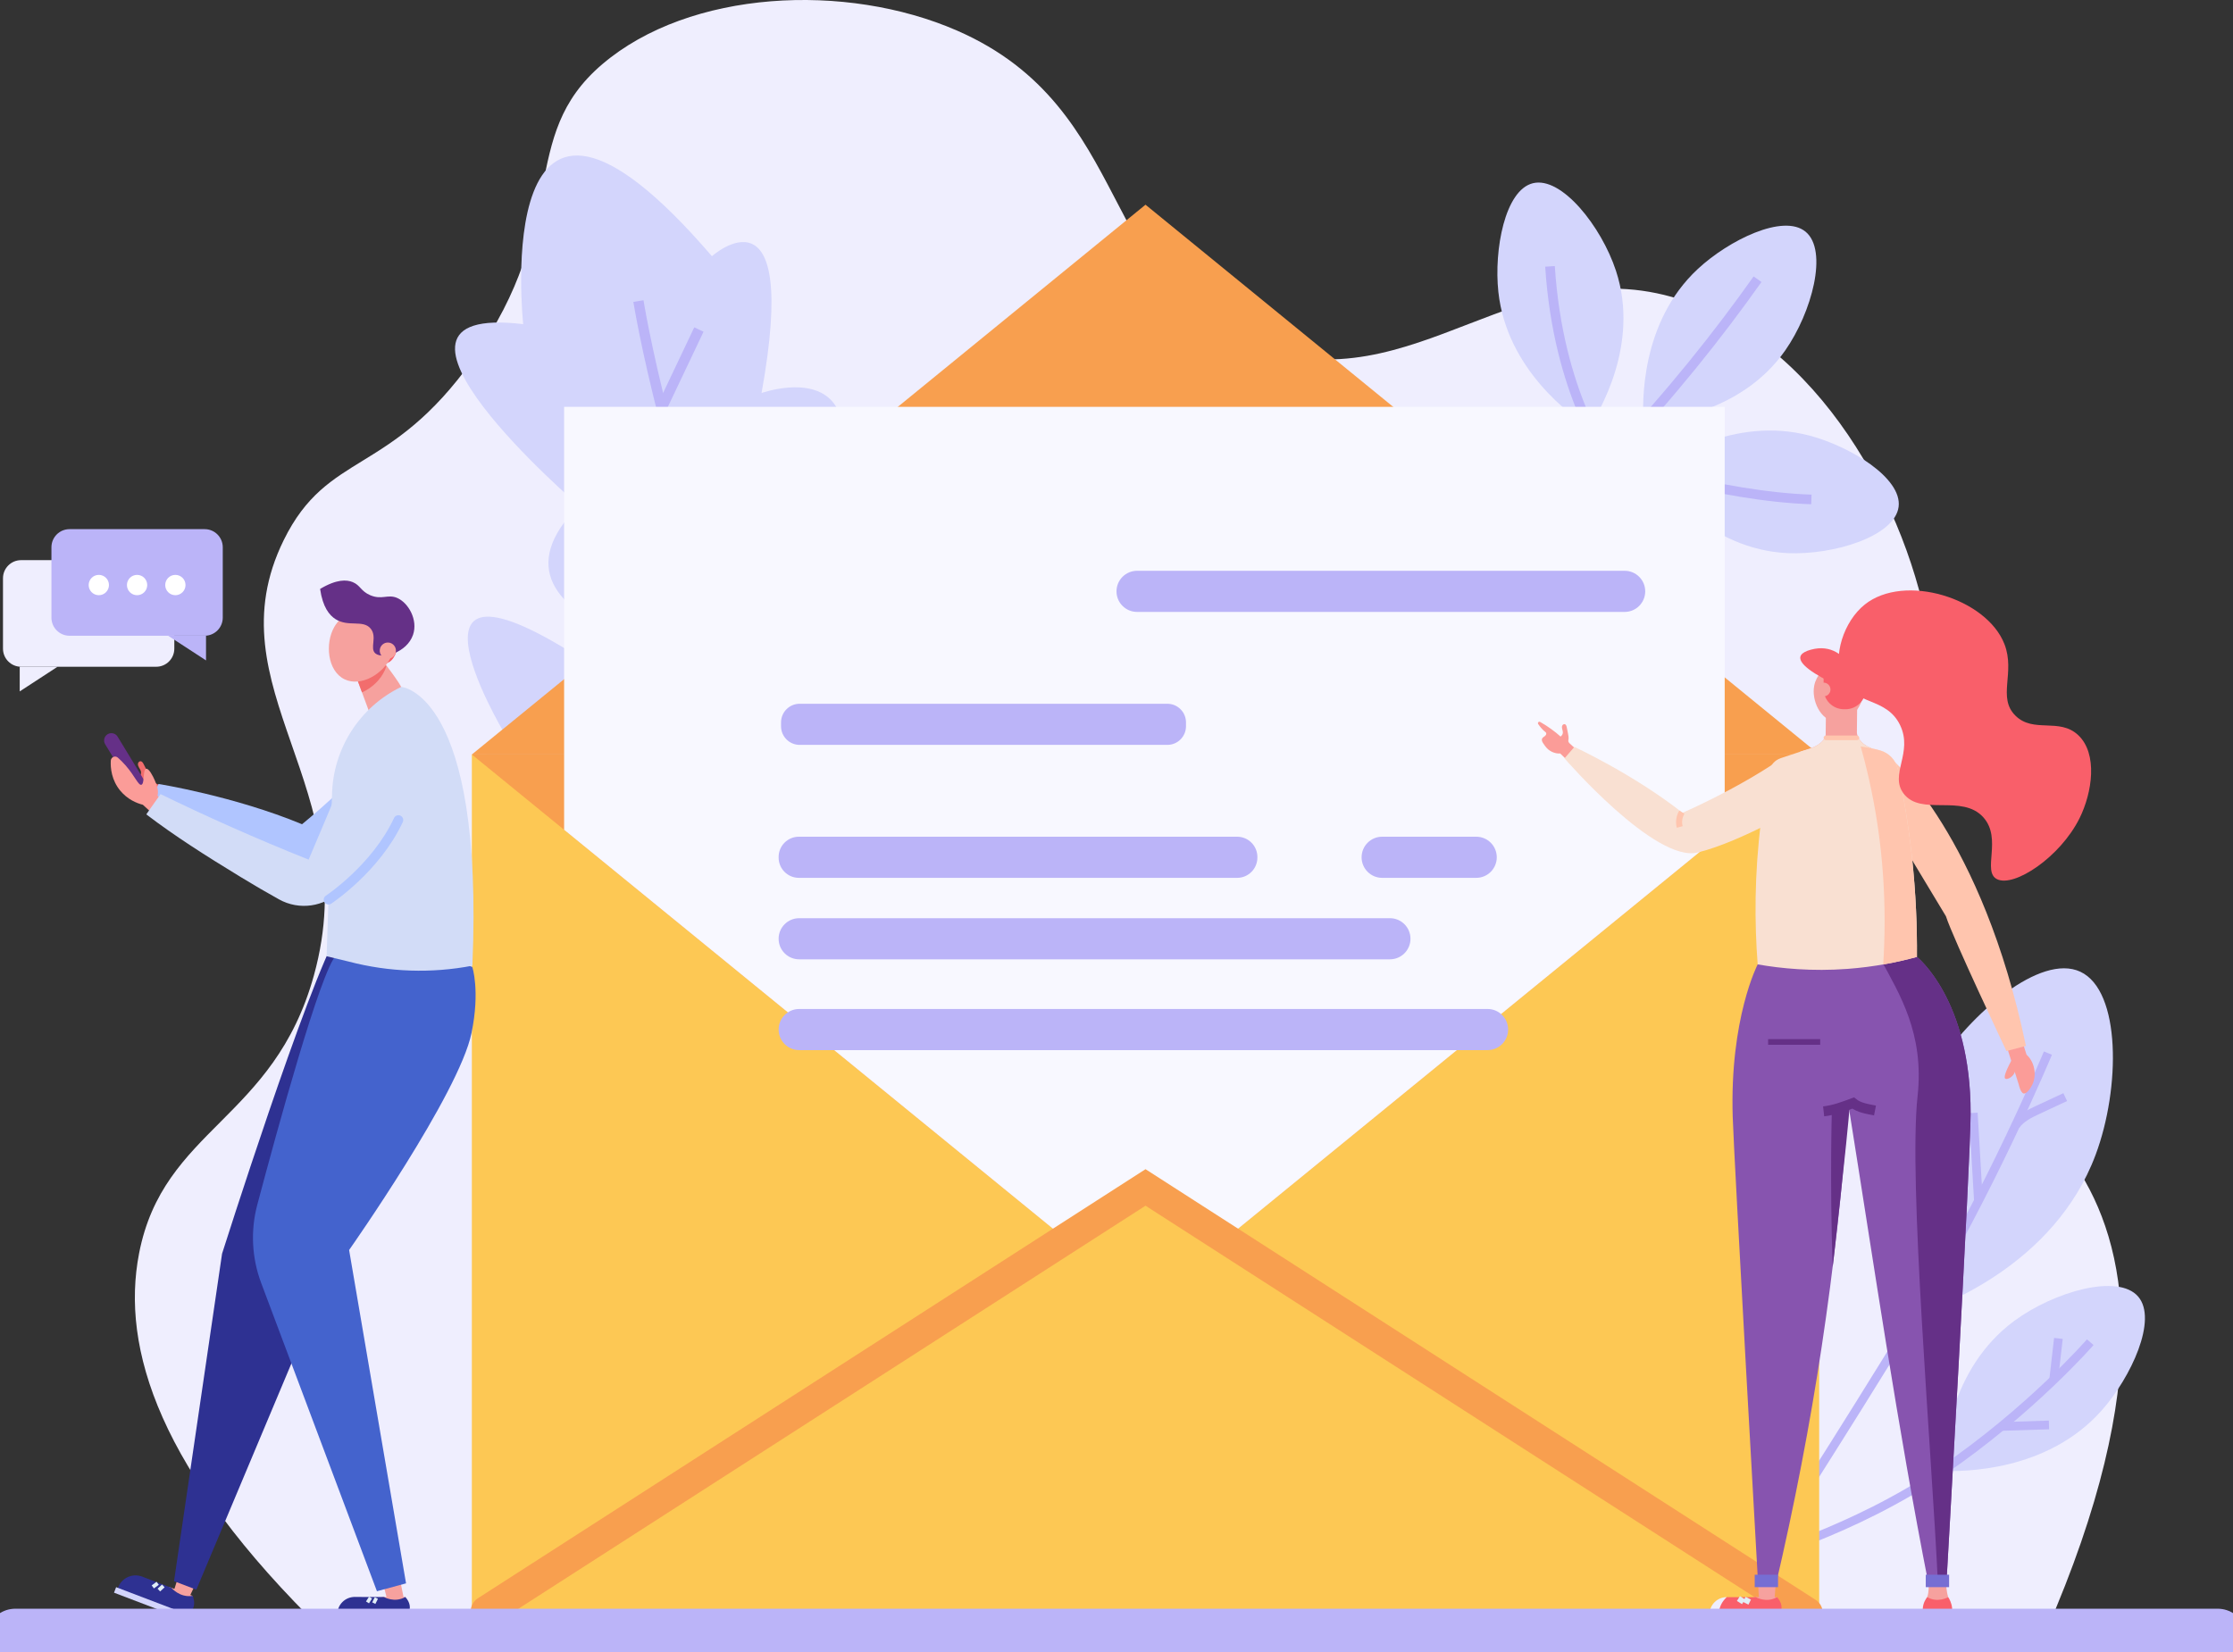
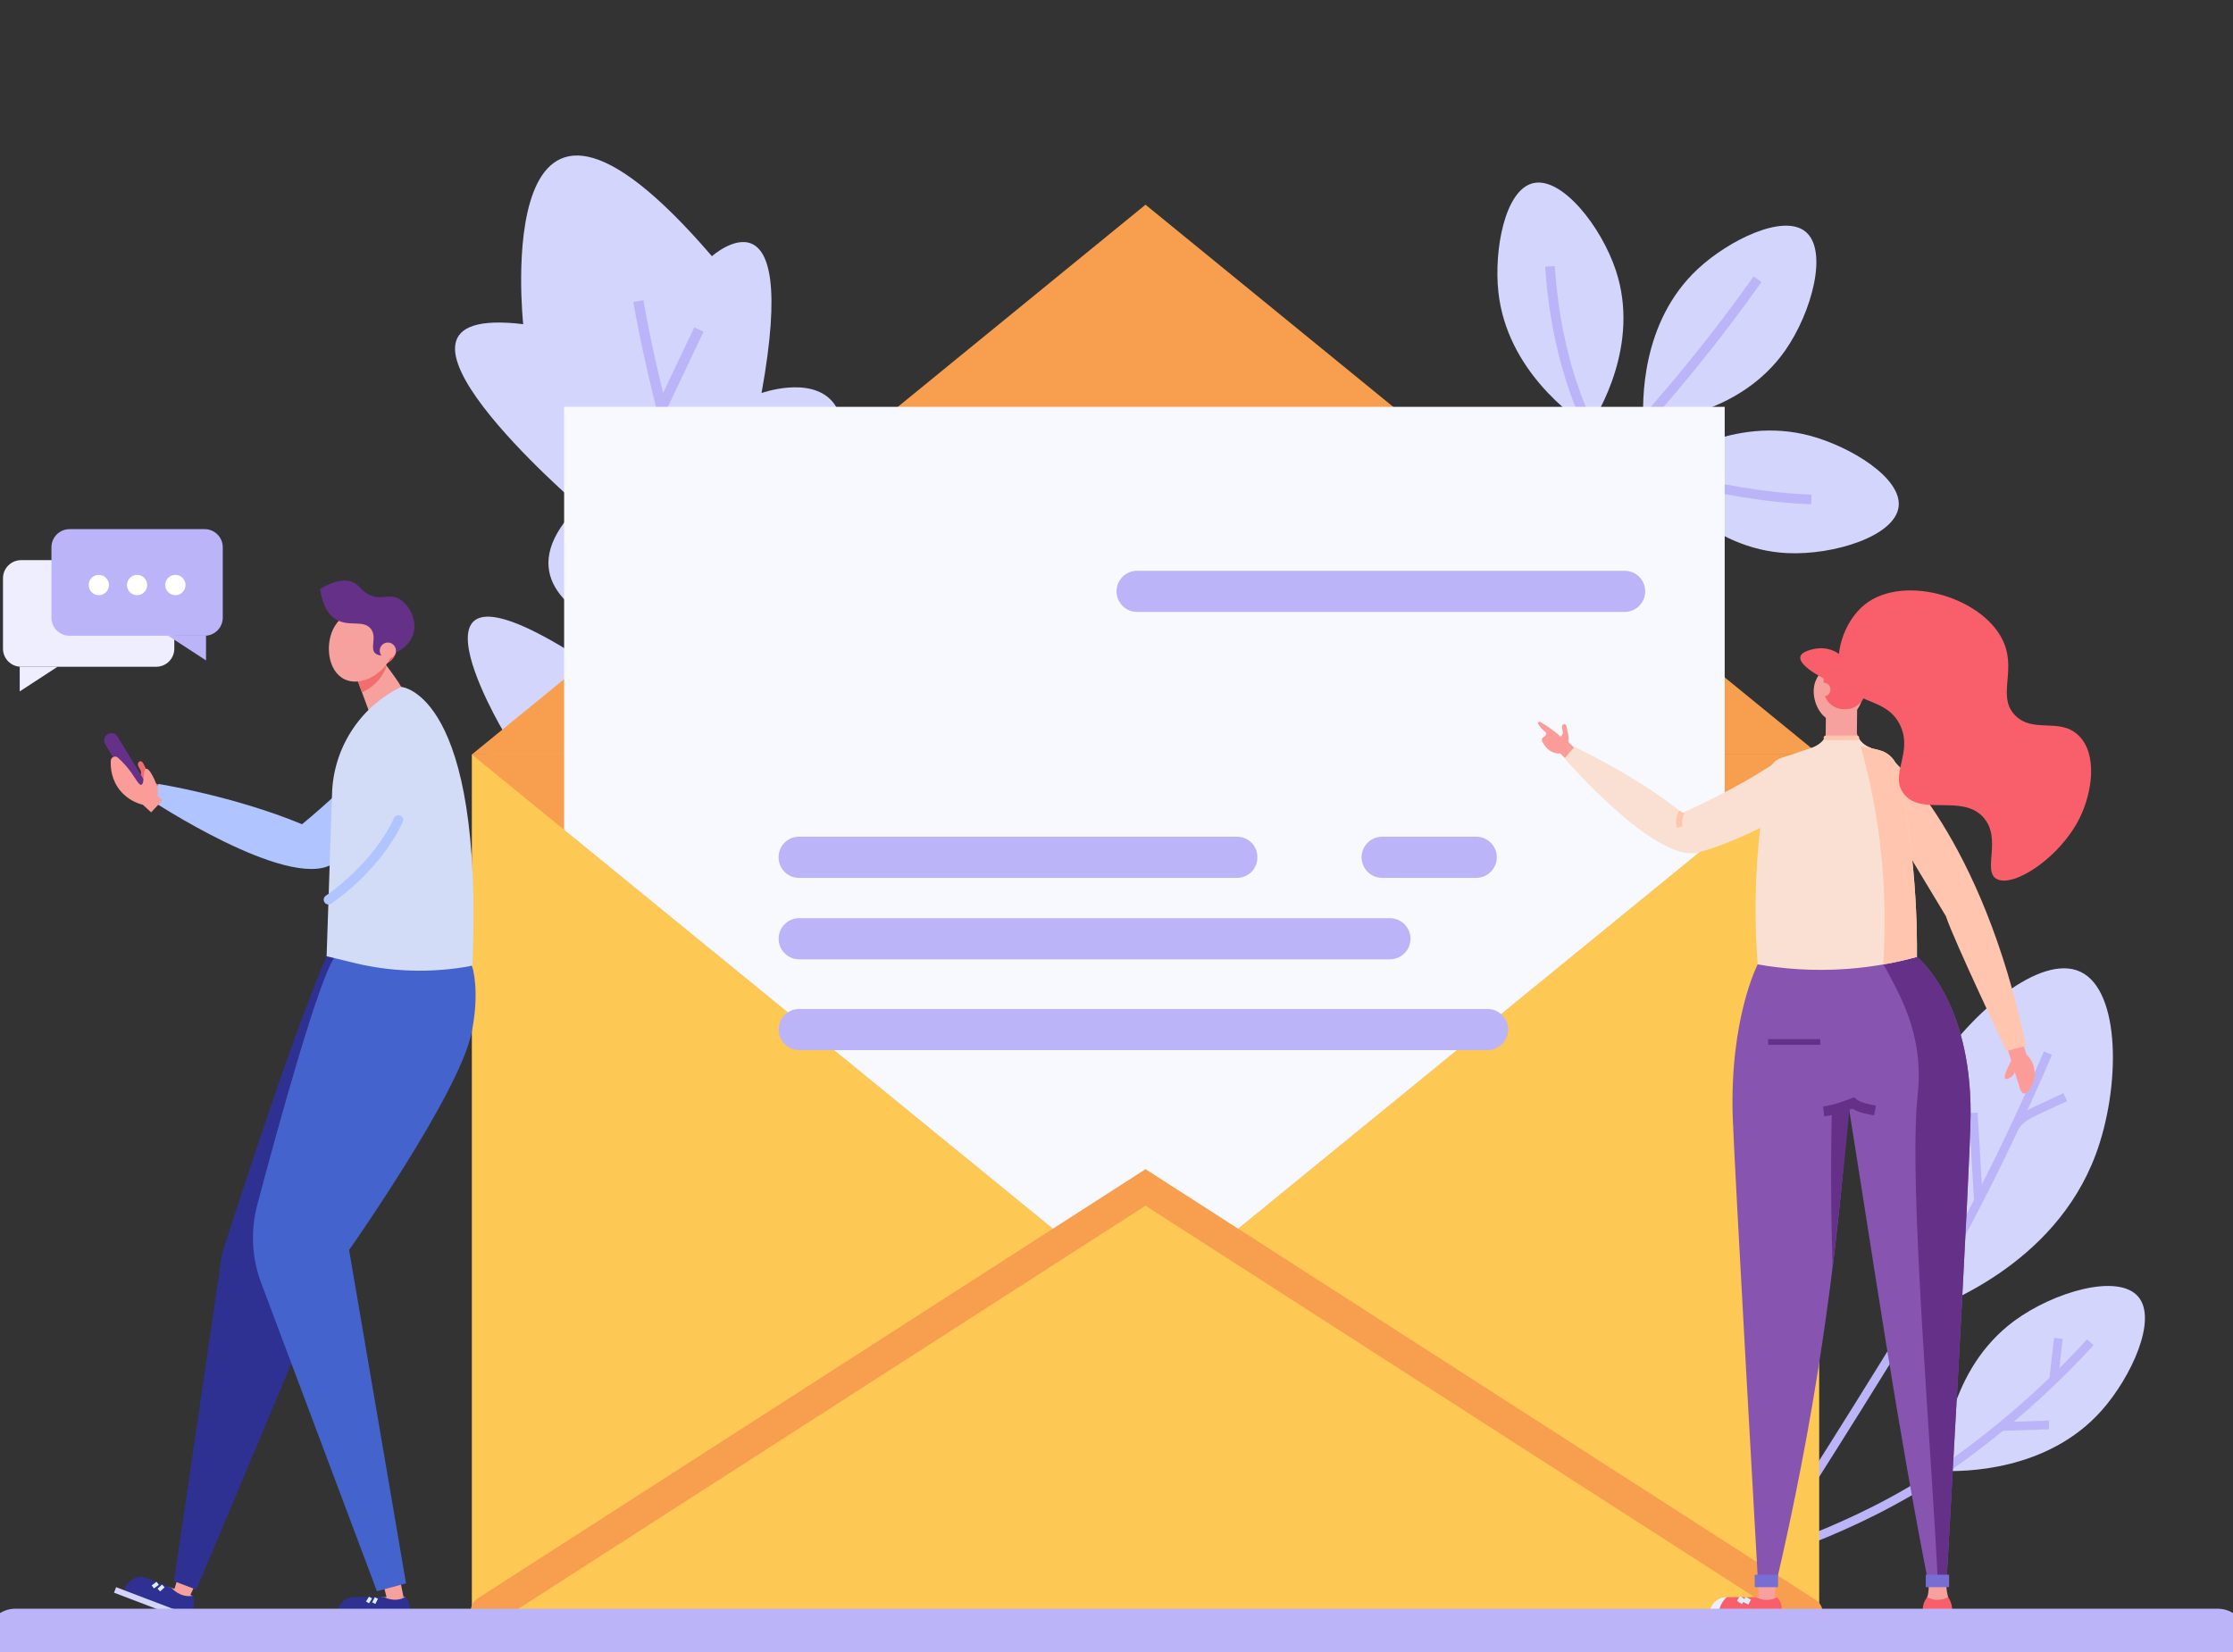
<svg xmlns="http://www.w3.org/2000/svg" width="816" height="604" viewBox="0 0 816 604" fill="none">
  <rect x="0" y="0" width="816" height="604" fill="#333333" stroke="none" />
  <g clip-path="url(#clip0_904_473)">
-     <path d="M747.665 596.36C787.937 504.153 777.391 454.699 758.637 426.331C740.438 398.8 718.791 396.741 703.656 364.221C683.043 319.932 712.977 295.064 705.948 238.909C699.926 190.778 667.845 128.444 616.599 110.331C555.421 88.706 517.594 148.02 458.521 126.673C401.03 105.897 415.109 39.69 349.699 11.167C309.129 -6.52 252.08 -3.756 220.121 23.449C188.706 50.19 208.839 80.623 172.873 131.32C142.347 174.345 119.81 164.581 103.663 197.463C77.033 251.698 133.751 287.637 114.726 356.469C100.066 409.508 59.687 412.4 50.814 458.183C44.126 492.693 58.029 537.665 118.409 596.365H747.665V596.36Z" fill="#EFEEFE" />
    <path d="M709.721 537.665C710.03 531.097 712.124 500.456 736.084 482.801C750.441 472.221 773.942 465.343 781.339 473.923C788.555 482.289 778.76 503.39 768.096 515.453C748.112 538.07 717.166 537.899 709.721 537.665Z" fill="#D3D5FC" />
    <path d="M640.037 570.083C640.037 570.083 677.315 559.78 709.726 537.665C742.138 515.549 763.839 490.601 763.839 490.601" stroke="#BBB4F8" stroke-width="3.18" stroke-miterlimit="10" />
    <path d="M731.539 521.392C737.279 521.21 743.013 521.023 748.752 520.842" stroke="#BBB4F8" stroke-width="3.18" stroke-miterlimit="10" />
    <path d="M750.494 504.068C751.064 499.116 751.629 494.165 752.199 489.219" stroke="#BBB4F8" stroke-width="3.18" stroke-miterlimit="10" />
    <path d="M699.649 480.811C708.703 477.769 750.67 462.644 765.805 422.078C774.875 397.77 775.131 362.13 760.204 355.183C745.65 348.407 720.07 370.512 707.456 390.247C683.816 427.227 696.355 470.487 699.649 480.816V480.811Z" fill="#D3D5FC" />
    <path d="M748.362 384.933C748.362 384.933 727.435 435.332 699.654 480.816C671.873 526.3 643.714 569.896 643.714 569.896" stroke="#BBB4F8" stroke-width="3.18" stroke-miterlimit="10" />
    <path d="M722.964 438.858C722.34 428.171 721.722 417.485 721.099 406.792" stroke="#BBB4F8" stroke-width="3.18" stroke-miterlimit="10" />
    <path d="M736.569 411.343C738.53 408.596 741.728 407.054 744.787 405.629C748.086 404.093 751.384 402.556 754.688 401.014" stroke="#BBB4F8" stroke-width="3.18" stroke-miterlimit="10" />
    <path d="M273.082 244.057C273.082 244.057 166.377 230.201 211.562 184.797C211.562 184.797 125.033 110.518 191.194 118.489C191.194 118.489 178.181 -1.777 260.159 93.647C260.159 93.647 292.571 64.718 278.289 143.661C278.289 143.661 348.916 118.334 273.082 244.057Z" fill="#D3D5FC" />
    <path d="M331.5 345.996C331.5 345.996 310.002 327.93 277.079 253.026C244.161 178.123 233.3 110.043 233.3 110.043" stroke="#BBB4F8" stroke-width="3.75" stroke-miterlimit="10" />
    <path d="M252.623 186.238C242.684 179.574 232.746 172.91 222.807 166.246" stroke="#BBB4F8" stroke-width="3.75" stroke-miterlimit="10" />
    <path d="M242.04 148.591C246.49 139.211 250.945 129.832 255.395 120.452" stroke="#BBB4F8" stroke-width="3.75" stroke-miterlimit="10" />
    <path d="M276.531 314.25C276.531 314.25 202.738 343.845 228.366 293.18C228.366 293.18 155.308 290.129 184.251 267.875C184.251 267.875 135.948 187.278 223.388 248.134C223.388 248.134 236.439 222.502 250.365 262.875C250.365 262.875 288.479 215.934 277.16 314.666" fill="#D3D5FC" />
    <path d="M223.383 269.523C223.383 269.523 286.469 323.299 318.919 347.634" stroke="#BBB4F8" stroke-width="3.75" stroke-miterlimit="10" />
    <path d="M664.78 275.782H172.425V592.294H664.78V275.782Z" fill="#FDC854" />
    <path d="M172.425 275.782L418.6 476.734L664.78 275.782H172.425Z" fill="#F89F4F" />
    <path d="M664.78 275.782L418.6 74.824L172.425 275.782H664.78Z" fill="#F89F4F" />
    <path d="M55.631 292.466C55.183 292.21 54.736 291.959 54.288 291.703C53.792 291.42 53.291 291.137 52.764 290.918C50.845 291.633 48.49 291.319 46.721 290.289C45.996 289.867 45.356 289.323 44.722 288.779C44.429 288.528 44.131 288.272 43.907 287.957C43.683 287.642 43.544 287.248 43.603 286.869C43.683 286.351 44.088 285.962 44.402 285.54C44.717 285.124 44.951 284.527 44.653 284.094C44.461 283.817 44.115 283.705 43.8 283.577C42.548 283.065 41.738 282.094 41.242 280.834C44.69 281.363 47.893 282.27 51 283.86C51.464 283.241 51.698 282.52 51.447 281.784C51.293 281.331 51.011 280.936 50.776 280.514C50.542 280.098 50.355 279.623 50.419 279.148C50.483 278.674 50.883 278.22 51.362 278.241C51.895 278.263 52.231 278.807 52.476 279.282C52.886 280.088 53.297 280.893 53.707 281.699C54.075 282.419 54.448 283.155 54.576 283.956C54.64 284.35 54.65 284.772 54.874 285.108C55.071 285.402 55.396 285.572 55.711 285.727C56.532 286.143 57.352 286.554 58.178 286.97C57.342 288.784 56.457 290.641 55.626 292.46L55.631 292.466Z" fill="#F26D6D" />
    <path d="M160.675 282.713C160.675 282.713 138.457 306.279 121.228 315.979C104.772 325.241 55.168 292.444 55.168 292.444L57.928 286.554C57.928 286.554 85.528 290.966 110.373 301.274C110.373 301.274 129.494 285.828 144.474 267.987L160.675 282.718V282.713Z" fill="#B0C5FF" />
    <path d="M70.42 583.334L61.774 580.037L60.972 582.146L69.618 585.443L70.42 583.334Z" fill="#F6A19E" />
    <path d="M70.404 583.325C70.404 583.325 72.781 588.367 67.601 590.693L45.282 582.183C45.346 581.698 45.698 579.35 47.808 577.696C49.508 576.362 51.342 576.282 51.933 576.277C55.498 577.638 59.058 578.993 62.623 580.353C62.623 580.353 65.629 584.094 70.409 583.32L70.404 583.325Z" fill="#2E3192" />
-     <path d="M51.927 576.283C48.431 574.949 44.52 576.704 43.187 580.204L42.793 581.234L46.209 582.536C46.433 581.741 46.875 580.546 47.802 579.334C49.257 577.446 51.059 576.608 51.922 576.277L51.927 576.283Z" fill="#2E3192" />
    <path d="M65.011 576.741L63.631 581.122L69.445 583.208L71.481 578.924L65.011 576.741Z" fill="#F6A19E" />
    <path d="M57.619 578.721C57.028 579.164 56.436 579.612 55.845 580.055" stroke="#E1EEF7" stroke-width="1.38" stroke-miterlimit="10" />
    <path d="M59.687 579.692C59.138 580.199 58.589 580.7 58.04 581.207" stroke="#E1EEF7" stroke-width="1.38" stroke-miterlimit="10" />
    <path d="M166.28 348.978C166.28 348.978 166.382 379.326 161.511 390.237C156.64 401.148 126.701 450.26 126.701 450.26L71.752 581.058L63.593 577.947L81.147 458.247C81.147 458.247 112.301 359.964 123.802 340.447C135.302 320.93 166.28 348.978 166.28 348.978Z" fill="#2E3192" />
    <path d="M148.146 583.731H139.491V585.838H148.146V583.731Z" fill="#F6A19E" />
    <path d="M148.102 583.736C148.102 583.736 151.854 587.353 148.097 591.11L125.757 591.088C125.651 590.645 125.182 588.474 126.477 586.329C127.521 584.6 129.093 583.918 129.61 583.72C133.175 583.72 136.741 583.725 140.311 583.731C140.311 583.731 144.18 586.004 148.102 583.736Z" fill="#2E3192" />
    <path d="M129.616 583.715C126.115 583.715 123.28 586.548 123.274 590.053V591.083H126.696C126.626 590.315 126.616 589.12 127.031 587.754C127.676 585.62 128.977 584.291 129.621 583.709L129.616 583.715Z" fill="#2E3192" />
    <path d="M139.561 577.142L141.34 584.12L147.485 583.832L146.366 578.379L139.561 577.142Z" fill="#F6A19E" />
    <path d="M135.403 583.955C135.036 584.542 134.663 585.123 134.295 585.71" stroke="#E1EEF7" stroke-width="1.29" stroke-miterlimit="10" />
    <path d="M137.53 584.115C137.215 584.739 136.906 585.363 136.592 585.988" stroke="#E1EEF7" stroke-width="1.29" stroke-miterlimit="10" />
    <path d="M172.591 353.449C172.591 353.449 175.479 362.114 172.319 377.544C167.778 399.755 127.575 456.903 127.575 456.903L148.38 578.748L137.743 581.629L95.441 468.95C92.008 459.805 91.508 449.823 94.012 440.385C101.351 412.715 117.199 354.853 122.838 349.181L124.634 332.748L172.585 353.455L172.591 353.449Z" fill="#4463CD" />
    <path d="M51.326 290.774C51.8 290.774 52.28 290.646 52.711 290.385C53.969 289.617 54.369 287.973 53.601 286.714L42.986 269.267C42.218 268.008 40.577 267.608 39.319 268.376C38.062 269.145 37.662 270.788 38.429 272.047L49.045 289.494C49.546 290.321 50.425 290.774 51.326 290.774Z" fill="#653087" />
    <path d="M43.071 276.934C43.939 277.697 44.893 278.626 45.858 279.73C49.29 283.646 50.558 287.136 51.651 286.853C52.951 286.517 52.098 281.315 53.393 281.005C54.416 280.76 55.946 283.78 56.537 285.177C57.278 286.927 58.078 288.854 57.561 290.849L59.399 292.503L55.216 296.921L52.21 294.162C49.967 293.586 46.593 292.231 43.918 288.971C40.785 285.156 40.347 280.84 40.481 278.044C40.545 276.737 42.095 276.065 43.076 276.934H43.071Z" fill="#FB9C98" />
    <path d="M136.528 234.79C136.309 238.882 138.11 242.302 140.557 242.435C143.003 242.569 145.166 239.357 145.385 235.265C145.603 231.172 143.802 227.752 141.356 227.619C138.91 227.486 136.746 230.698 136.528 234.79Z" fill="#F95F6A" />
-     <path d="M147.404 255.043C151.438 253.725 155.494 256.894 155.377 261.141C155.334 262.582 155.254 264.039 155.132 265.511C152.883 292.29 137.369 312.761 124.468 325.582C118.488 331.521 109.322 332.839 101.963 328.741C97.39 326.196 92.722 323.486 87.99 320.594C74.917 312.623 63.822 305.569 53.462 297.668C54.027 296.857 54.592 296.04 55.162 295.229C56.329 293.559 57.501 291.905 58.669 290.262C66.796 294.221 75.242 298.164 83.998 302.064C93.82 306.434 103.428 310.473 112.781 314.207C117.923 302.165 121.675 293.138 123.748 288.117C123.748 288.117 132.77 261.302 145.278 255.849C145.997 255.534 146.711 255.267 147.41 255.038L147.404 255.043Z" fill="#D2DCF7" />
    <path d="M146.664 251.447C147.101 250.908 139.256 240.648 139.256 240.648L129.797 246.357L134.774 259.824C134.774 259.824 140.716 258.735 146.658 251.447H146.664Z" fill="#F6A19E" />
    <path d="M141.18 243.545C141.036 243.988 140.876 244.426 140.695 244.847C139.134 248.422 135.888 251.522 132.28 253.074L129.797 246.357L139.256 240.648C139.256 240.648 140.109 241.907 141.18 243.545Z" fill="#F26D6D" />
    <path d="M130.261 222.839C129.638 223.025 124.868 224.525 122.209 229.081C118.681 235.126 119.629 245.269 125.923 248.299C131.945 251.196 140.184 246.298 142.987 239.875C145.476 234.182 144.213 226.104 139.225 223.233C135.713 221.217 131.551 222.46 130.266 222.844L130.261 222.839Z" fill="#F6A19E" />
    <path d="M146.605 251.068C146.605 251.068 176.944 253.112 172.616 352.985C157.652 355.855 142.235 355.343 127.489 351.491L119.352 349.522L121.323 290.684C121.606 273.76 131.385 258.442 146.605 251.073V251.068Z" fill="#D2DCF7" />
    <path d="M137.189 238.834C134.977 237.004 137.978 232.805 135.43 229.748C132.659 226.419 127.362 229.3 122.63 226.323C120.397 224.919 117.935 221.985 116.976 215.268C123.067 211.629 126.707 211.858 128.924 212.787C131.705 213.95 131.817 216.036 135.212 217.525C139.518 219.413 141.687 217.076 145.114 218.549C149.238 220.32 152.814 226.573 150.928 232.058C148.705 238.525 139.87 241.064 137.189 238.845V238.834Z" fill="#653087" />
    <path d="M138.787 237.495C138.969 235.868 140.429 234.699 142.049 234.875C143.674 235.057 144.841 236.519 144.666 238.14C144.484 239.768 143.024 240.936 141.399 240.76C139.773 240.579 138.606 239.117 138.782 237.49L138.787 237.495Z" fill="#F6A19E" />
-     <path d="M122.525 592.276L148.713 592.299L148.715 590.341L122.527 590.318L122.525 592.276Z" fill="#D3D5FC" />
    <path d="M41.67 582.158L67.836 592.135L68.6 590.126L42.434 580.148L41.67 582.158Z" fill="#D3D5FC" />
    <path d="M120.05 328.853C120.05 328.853 137.306 317.505 145.592 299.738" stroke="#B0C5FF" stroke-width="3.52" stroke-miterlimit="10" stroke-linecap="round" />
    <path d="M7.706 204.746H57.086C60.737 204.746 63.7 207.707 63.7 211.367V237.089C63.7 240.744 60.742 243.711 57.086 243.711H7.706C4.056 243.711 1.093 240.749 1.093 237.089V211.367C1.093 207.713 4.05 204.746 7.706 204.746Z" fill="#EFEEFE" />
    <path d="M7.205 252.722V243.705H21.04L7.205 252.722Z" fill="#EFEEFE" />
    <path d="M74.784 193.414H25.409C21.759 193.414 18.796 196.375 18.796 200.035V225.757C18.796 229.412 21.754 232.378 25.409 232.378H41.791H43.182H74.789C78.44 232.378 81.403 229.417 81.403 225.757V200.035C81.403 196.38 78.445 193.414 74.789 193.414H74.784Z" fill="#BBB4F8" />
    <path d="M50.094 217.557C52.142 217.557 53.803 215.894 53.803 213.843C53.803 211.792 52.142 210.13 50.094 210.13C48.045 210.13 46.385 211.792 46.385 213.843C46.385 215.894 48.045 217.557 50.094 217.557Z" fill="white" />
    <path d="M67.792 213.843C67.792 211.789 66.129 210.13 64.083 210.13C62.037 210.13 60.374 211.794 60.374 213.843C60.374 215.892 62.037 217.557 64.083 217.557C66.129 217.557 67.792 215.892 67.792 213.843Z" fill="white" />
    <path d="M39.82 213.843C39.82 211.789 38.157 210.13 36.111 210.13C34.064 210.13 32.401 211.794 32.401 213.843C32.401 215.892 34.064 217.557 36.111 217.557C38.157 217.557 39.82 215.892 39.82 213.843Z" fill="white" />
    <path d="M75.286 241.395V232.378H61.451L75.286 241.395Z" fill="#BBB4F8" />
    <path d="M600.564 154.556C606.826 154.118 636.003 151.445 652.326 128.156C662.105 114.199 668.154 91.582 659.808 84.694C651.671 77.977 631.756 87.799 620.479 98.262C599.344 117.864 600.175 147.449 600.564 154.561V154.556Z" fill="#D3D5FC" />
    <path d="M603.149 172.547C606.869 177.605 624.754 200.846 653.137 202.175C670.147 202.97 692.466 195.97 693.809 185.224C695.115 174.745 676.164 163.173 661.301 159.235C633.446 151.862 608.937 168.407 603.149 172.547Z" fill="#D3D5FC" />
    <path d="M580.735 156.269C584.124 150.981 599.414 125.953 590.509 98.94C585.174 82.752 570.663 64.382 560.164 66.97C549.922 69.494 545.898 91.347 547.54 106.655C550.615 135.338 574.809 152.336 580.74 156.274L580.735 156.269Z" fill="#D3D5FC" />
    <path d="M545.274 208.63C559.429 196.471 574.34 182.487 589.453 166.502C610.62 144.104 628.031 122.159 642.254 102.056" stroke="#BBB4F8" stroke-width="3.52" stroke-miterlimit="10" />
    <path d="M661.929 182.556C628.548 181.489 587.78 168.257 587.78 168.257C587.78 168.257 569.41 143.949 566.415 97.366" stroke="#BBB4F8" stroke-width="3.52" stroke-miterlimit="10" />
    <path d="M206.147 303.307L418.6 476.735L630.252 303.963V148.703H206.147V303.307Z" fill="#F8F8FF" />
    <path d="M543.606 383.84H292.038C287.892 383.84 284.529 380.473 284.529 376.322C284.529 372.171 287.892 368.804 292.038 368.804H543.606C547.752 368.804 551.115 372.171 551.115 376.322C551.115 380.473 547.752 383.84 543.606 383.84Z" fill="#BBB4F8" />
    <path d="M172.425 592.289L418.6 434.035L664.78 592.289H172.425Z" fill="#FDC854" />
    <path d="M177.632 588.943L418.6 434.035L660.453 589.509" stroke="#F89F4F" stroke-width="11.23" stroke-miterlimit="10" stroke-linecap="round" />
    <path d="M593.7 223.671H415.509C411.363 223.671 408 220.304 408 216.153C408 212.002 411.363 208.636 415.509 208.636H593.7C597.846 208.636 601.209 212.002 601.209 216.153C601.209 220.304 597.846 223.671 593.7 223.671Z" fill="#BBB4F8" />
-     <path d="M426.578 257.236H292.23C288.466 257.236 285.414 260.291 285.414 264.06V265.447C285.414 269.216 288.466 272.271 292.23 272.271H426.578C430.342 272.271 433.394 269.216 433.394 265.447V264.06C433.394 260.291 430.342 257.236 426.578 257.236Z" fill="#BBB4F8" />
    <path d="M452.078 305.836H291.937C287.846 305.836 284.529 309.156 284.529 313.252V313.455C284.529 317.551 287.846 320.871 291.937 320.871H452.078C456.169 320.871 459.485 317.551 459.485 313.455V313.252C459.485 309.156 456.169 305.836 452.078 305.836Z" fill="#BBB4F8" />
    <path d="M539.455 320.871H505.076C500.93 320.871 497.567 317.504 497.567 313.354C497.567 309.203 500.93 305.836 505.076 305.836H539.455C543.601 305.836 546.963 309.203 546.963 313.354C546.963 317.504 543.601 320.871 539.455 320.871Z" fill="#BBB4F8" />
    <path d="M507.917 350.653H292.038C287.892 350.653 284.529 347.287 284.529 343.136C284.529 338.985 287.892 335.618 292.038 335.618H507.917C512.063 335.618 515.426 338.985 515.426 343.136C515.426 347.287 512.063 350.653 507.917 350.653Z" fill="#BBB4F8" />
    <path d="M678.561 267.757L678.678 256.286L667.295 255.731L667.151 268.547C666.895 270.868 664.071 272.703 661.859 273.434L657.862 274.757C658.283 278.3 661.897 286.378 665.36 286.901C671.921 287.893 680.048 276.796 683.751 273.37C681.311 272.687 678.715 270.292 678.561 267.757Z" fill="#F6A19E" />
    <path d="M661.865 273.434L657.868 274.757C657.889 274.933 657.921 275.126 657.959 275.323H681.855C682.574 274.549 683.214 273.877 683.757 273.37C681.919 272.858 680 271.375 679.094 269.593H666.858C666.032 271.407 663.736 272.815 661.87 273.429L661.865 273.434Z" fill="#F9E0D2" />
    <path d="M678.566 270.542H667.242C666.773 270.542 666.395 270.164 666.395 269.694C666.395 269.225 666.773 268.846 667.242 268.846H678.566C679.035 268.846 679.414 269.225 679.414 269.694C679.414 270.164 679.035 270.542 678.566 270.542Z" fill="#FFC5AE" />
    <path d="M572.084 277.324L571.163 276.395C570.821 276.049 570.475 275.707 570.097 275.403C568.365 275.547 566.51 274.747 565.295 273.498C564.8 272.991 564.4 272.394 564.005 271.807C563.824 271.535 563.638 271.257 563.526 270.948C563.414 270.639 563.393 270.286 563.526 269.988C563.707 269.582 564.133 269.358 564.485 269.086C564.837 268.819 565.167 268.382 565.023 267.96C564.933 267.688 564.672 267.517 564.448 267.341C563.846 266.872 562.774 265.703 562.087 264.636C561.783 264.167 562.316 263.606 562.806 263.879C565.348 265.276 568.439 267.533 570.273 269.23C570.795 268.83 571.152 268.291 571.115 267.635C571.093 267.229 570.955 266.84 570.859 266.445C570.763 266.05 570.715 265.618 570.88 265.244C571.04 264.871 571.472 264.588 571.861 264.716C572.292 264.855 572.441 265.378 572.532 265.821C572.681 266.573 572.836 267.325 572.985 268.083C573.118 268.755 573.257 269.443 573.182 270.126C573.145 270.462 573.054 270.815 573.161 271.135C573.252 271.417 573.481 271.631 573.705 271.834C574.28 272.362 574.861 272.89 575.437 273.413C574.339 274.704 573.188 276.022 572.09 277.313L572.084 277.324Z" fill="#FB9C98" />
    <path d="M704.786 579.26C704.786 579.26 704.951 581.928 704.253 583.79C703.555 585.652 709.188 585.977 709.268 585.924C709.348 585.87 711.927 583.79 711.927 583.79C711.927 583.79 711.149 581.453 711.261 578.929" fill="#F6A19E" />
    <path d="M649.411 583.79H640.81V585.886H649.411V583.79Z" fill="#F6A19E" />
    <path d="M739.298 381.556L740.545 385.504C740.545 385.504 742.053 386.71 742.906 389.031C743.071 389.474 744.323 392.862 742.719 396.351C742 397.92 740.497 399.942 739.463 399.686C738.344 399.403 737.704 396.421 737.731 396.485L733.761 383.936L739.298 381.561V381.556Z" fill="#FB9C98" />
    <path d="M734.97 387.719C732.433 392.51 732.332 393.918 732.775 394.27C733.387 394.751 735.727 393.742 736.329 391.672C736.75 390.221 736.206 388.636 734.97 387.724V387.719Z" fill="#FB9C98" />
    <path d="M691.127 277.324C691.127 277.324 724.312 305.511 740.331 382.303L733.217 384.181C733.217 384.181 713.701 343.04 711.09 334.893L680.655 284.382L691.127 277.324Z" fill="#FFC5AE" />
    <path d="M700.496 349.763C700.496 349.763 720.214 365.289 720.118 406.969C720.075 425.637 711.261 578.924 711.261 578.924L704.786 579.26C693.302 520.901 684.994 463.54 675.508 404.184C674.149 403.992 667.194 403.485 665.99 402.066C663.347 398.955 665.926 393.534 665.867 391.144C665.643 381.599 665.585 359.767 666.203 351.721C673.834 352.356 693.328 350.456 700.496 349.757V349.763Z" fill="#8754AF" />
    <path d="M642.307 352.5C642.307 352.5 632.054 372.241 633.184 408.297C633.674 423.946 642.51 579.852 642.51 579.852C643.634 580.06 644.759 580.263 645.883 580.471C646.858 580.236 648.585 580.748 648.814 579.767C662.771 519.978 671.01 464.511 675.502 404.189C674.479 391.48 671.271 364.563 670.243 351.854L642.302 352.505L642.307 352.5Z" fill="#8754AF" />
    <path d="M700.741 400.604C697.32 431.917 705.841 529.352 708.186 579.084L711.261 578.924C711.261 578.924 720.075 425.637 720.118 406.969C720.214 365.283 700.496 349.762 700.496 349.762C697.613 350.045 692.737 350.52 687.439 350.947C694.042 363.266 703.24 377.757 700.741 400.604Z" fill="#653087" />
    <path d="M642.307 352.5C641.135 337.384 641.071 319.687 643.533 300.138C644.338 293.751 645.345 287.664 646.501 281.902C646.949 279.661 648.569 277.836 650.738 277.121C652.88 276.411 655.023 275.702 657.165 274.992C666.821 271.796 677.213 271.546 687.013 274.283C690.323 275.206 692.838 277.889 693.552 281.251C695.615 290.913 697.421 301.611 698.679 313.236C700.118 326.538 700.592 338.798 700.501 349.763C693.547 351.673 684.999 353.417 675.145 354.148C662.116 355.114 650.892 354.01 642.307 352.505V352.5Z" fill="#F9E0D2" />
    <path d="M667.268 243.994C666.858 244.292 663.746 246.613 662.962 250.636C661.923 255.977 665.217 263.164 670.604 263.772C675.763 264.353 680.543 258.645 680.959 253.213C681.321 248.401 678.332 242.804 673.935 241.982C670.844 241.406 668.11 243.385 667.268 243.999V243.994Z" fill="#F6A19E" />
    <path d="M683.746 252.242C683.863 250.86 682.84 249.644 681.46 249.526C680.08 249.409 678.865 250.433 678.747 251.815C678.63 253.197 679.653 254.413 681.034 254.531C682.414 254.648 683.629 253.624 683.746 252.242Z" fill="#F6A19E" />
    <path d="M660.229 293.469C660.229 293.469 636.658 307.639 620.345 311.614C604.763 315.408 571.717 277.196 571.717 277.196L575.319 273.013C575.319 273.013 596.881 282.963 614.835 297.091C614.835 297.091 634.009 288.854 650.348 277.697L660.223 293.463L660.229 293.469Z" fill="#F9E0D2" />
    <path d="M649.374 583.79C649.374 583.79 653.104 587.386 649.374 591.12H627.172C627.066 590.678 626.597 588.522 627.881 586.388C628.92 584.665 630.482 583.987 630.993 583.79H641.625C641.625 583.79 645.473 586.046 649.368 583.79H649.374Z" fill="#F95F6A" />
    <path d="M624.001 592.294H650.028V591.12H624.001V592.294Z" fill="#EFEEFE" />
    <path d="M630.998 583.79C627.523 583.79 624.704 586.612 624.704 590.091V591.115H628.104C628.035 590.352 628.024 589.162 628.435 587.807C629.074 585.684 630.364 584.36 631.003 583.784L630.998 583.79Z" fill="#EFEEFE" />
    <path d="M642.509 579.852L642.759 584.115L648.499 584.003L648.85 579.606L642.509 579.852Z" fill="#F6A19E" />
    <path d="M713.376 591.051H702.611V592.214H713.376V591.051Z" fill="#EFEEFE" />
    <path d="M713.36 587.834C713.174 585.897 712.391 584.494 711.927 583.784C711.927 583.784 708.117 586.02 704.253 583.784C703.805 584.35 702.766 585.828 702.633 587.967C702.553 589.322 702.867 590.405 703.107 591.046H713.083C713.28 590.32 713.488 589.194 713.355 587.834H713.36Z" fill="#F95F6A" />
    <path d="M614.605 296.851C613.625 298.452 613.332 300.463 613.822 302.277" stroke="#FFC5AE" stroke-width="2.21" stroke-miterlimit="10" />
    <path d="M636.749 584.019C636.381 584.6 636.013 585.182 635.646 585.763" stroke="#E1EEF7" stroke-width="2.21" stroke-miterlimit="10" />
    <path d="M638.864 584.174C638.555 584.792 638.246 585.411 637.937 586.036" stroke="#E1EEF7" stroke-width="2.21" stroke-miterlimit="10" />
    <path d="M649.746 575.594H641.22V580.135H649.746V575.594Z" fill="#766ED3" />
    <path d="M712.257 575.594H703.73V580.135H712.257V575.594Z" fill="#766ED3" />
    <path d="M665.142 379.822H646.122V381.892H665.142V379.822Z" fill="#653087" />
    <path d="M666.41 406.222C670.183 405.806 673.679 404.493 677.18 403.181C679.365 404.931 682.43 405.368 685.179 405.902" stroke="#653087" stroke-width="3.65" stroke-miterlimit="10" />
    <path d="M669.416 405.806C669.416 405.806 668.628 431.549 669.699 463.188C669.699 463.188 674.98 417.282 676.083 402.514L669.422 405.806H669.416Z" fill="#653087" />
    <path d="M674.404 239.635H673.813C669.716 239.635 666.395 242.96 666.395 247.061V251.81C666.395 255.912 669.716 259.237 673.813 259.237H674.404C678.501 259.237 681.822 255.912 681.822 251.81V247.061C681.822 242.96 678.501 239.635 674.404 239.635Z" fill="#F95F6A" />
    <path d="M668.894 252.242C669.011 250.86 667.988 249.644 666.607 249.526C665.227 249.409 664.012 250.433 663.895 251.815C663.778 253.197 664.801 254.413 666.181 254.531C667.561 254.648 668.776 253.624 668.894 252.242Z" fill="#F6A19E" />
    <path d="M700.496 349.763C700.581 338.798 700.112 326.538 698.673 313.236C697.416 301.611 695.609 290.913 693.547 281.251C692.827 277.889 690.317 275.206 687.008 274.283C684.684 273.632 682.324 273.157 679.952 272.847C680.981 276.502 681.945 280.264 682.83 284.137C688.511 309.032 689.481 332.246 688.175 352.532C692.699 351.742 696.824 350.782 700.496 349.768V349.763Z" fill="#FFC5AE" />
    <path d="M759.911 299.108C764.627 289.616 766.631 275.478 759.437 268.707C752.525 262.203 743.092 268.141 736.484 261.574C729.791 254.926 736.516 245.92 732.498 235.489C726.017 218.672 695.924 209.372 681.423 220.982C673.691 227.176 669.672 239.901 673.131 248.096C677.272 257.914 689.326 254.584 694.352 265.063C699.185 275.142 690.365 283.081 695.631 290.065C701.956 298.452 717.017 290.086 724.776 298.761C731.789 306.599 724.147 318.63 729.812 321.378C736.074 324.414 752.85 313.311 759.911 299.103V299.108Z" fill="#F95F6A" />
    <path d="M680.783 254.542C680.783 254.542 676.743 233.323 661.694 237.484C646.644 241.646 680.783 254.542 680.783 254.542Z" fill="#F95F6A" />
    <path d="M5.554 598.44H810.448" stroke="#BBB4F8" stroke-width="20.84" stroke-miterlimit="10" stroke-linecap="round" />
  </g>
  <defs>
    <clipPath id="clip0_904_473">
      <rect width="816" height="604" fill="white" />
    </clipPath>
  </defs>
</svg>